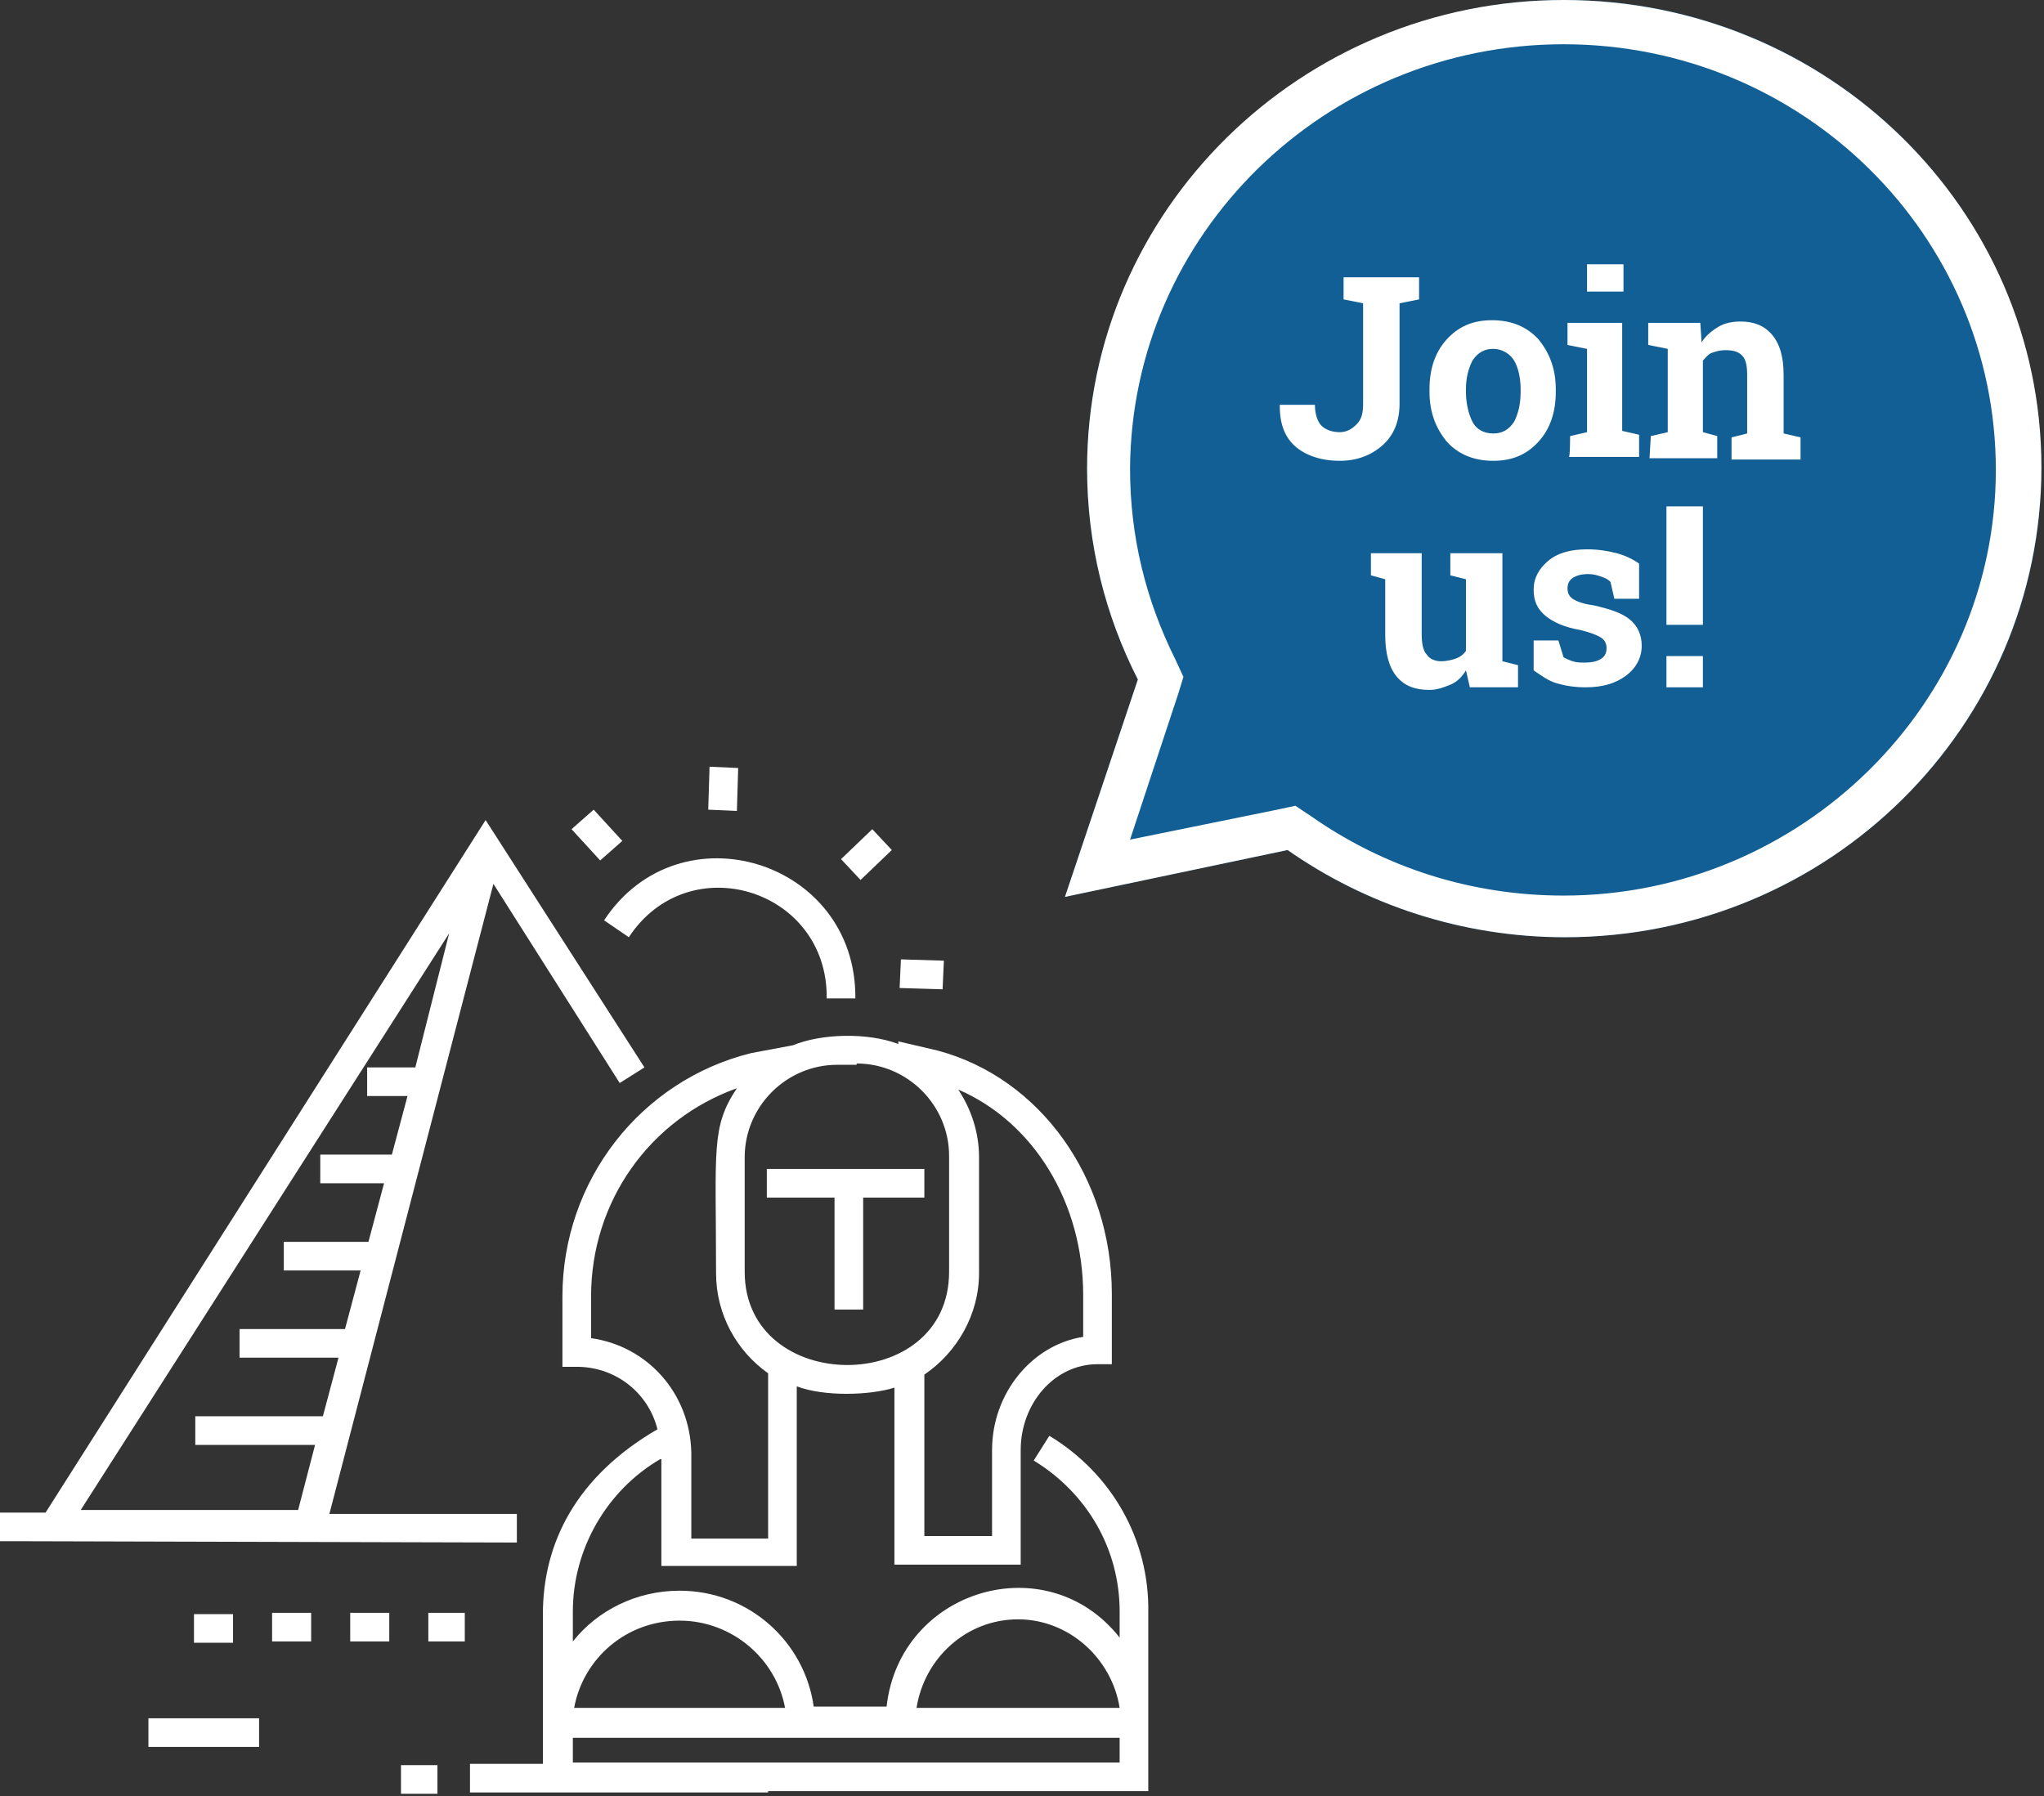
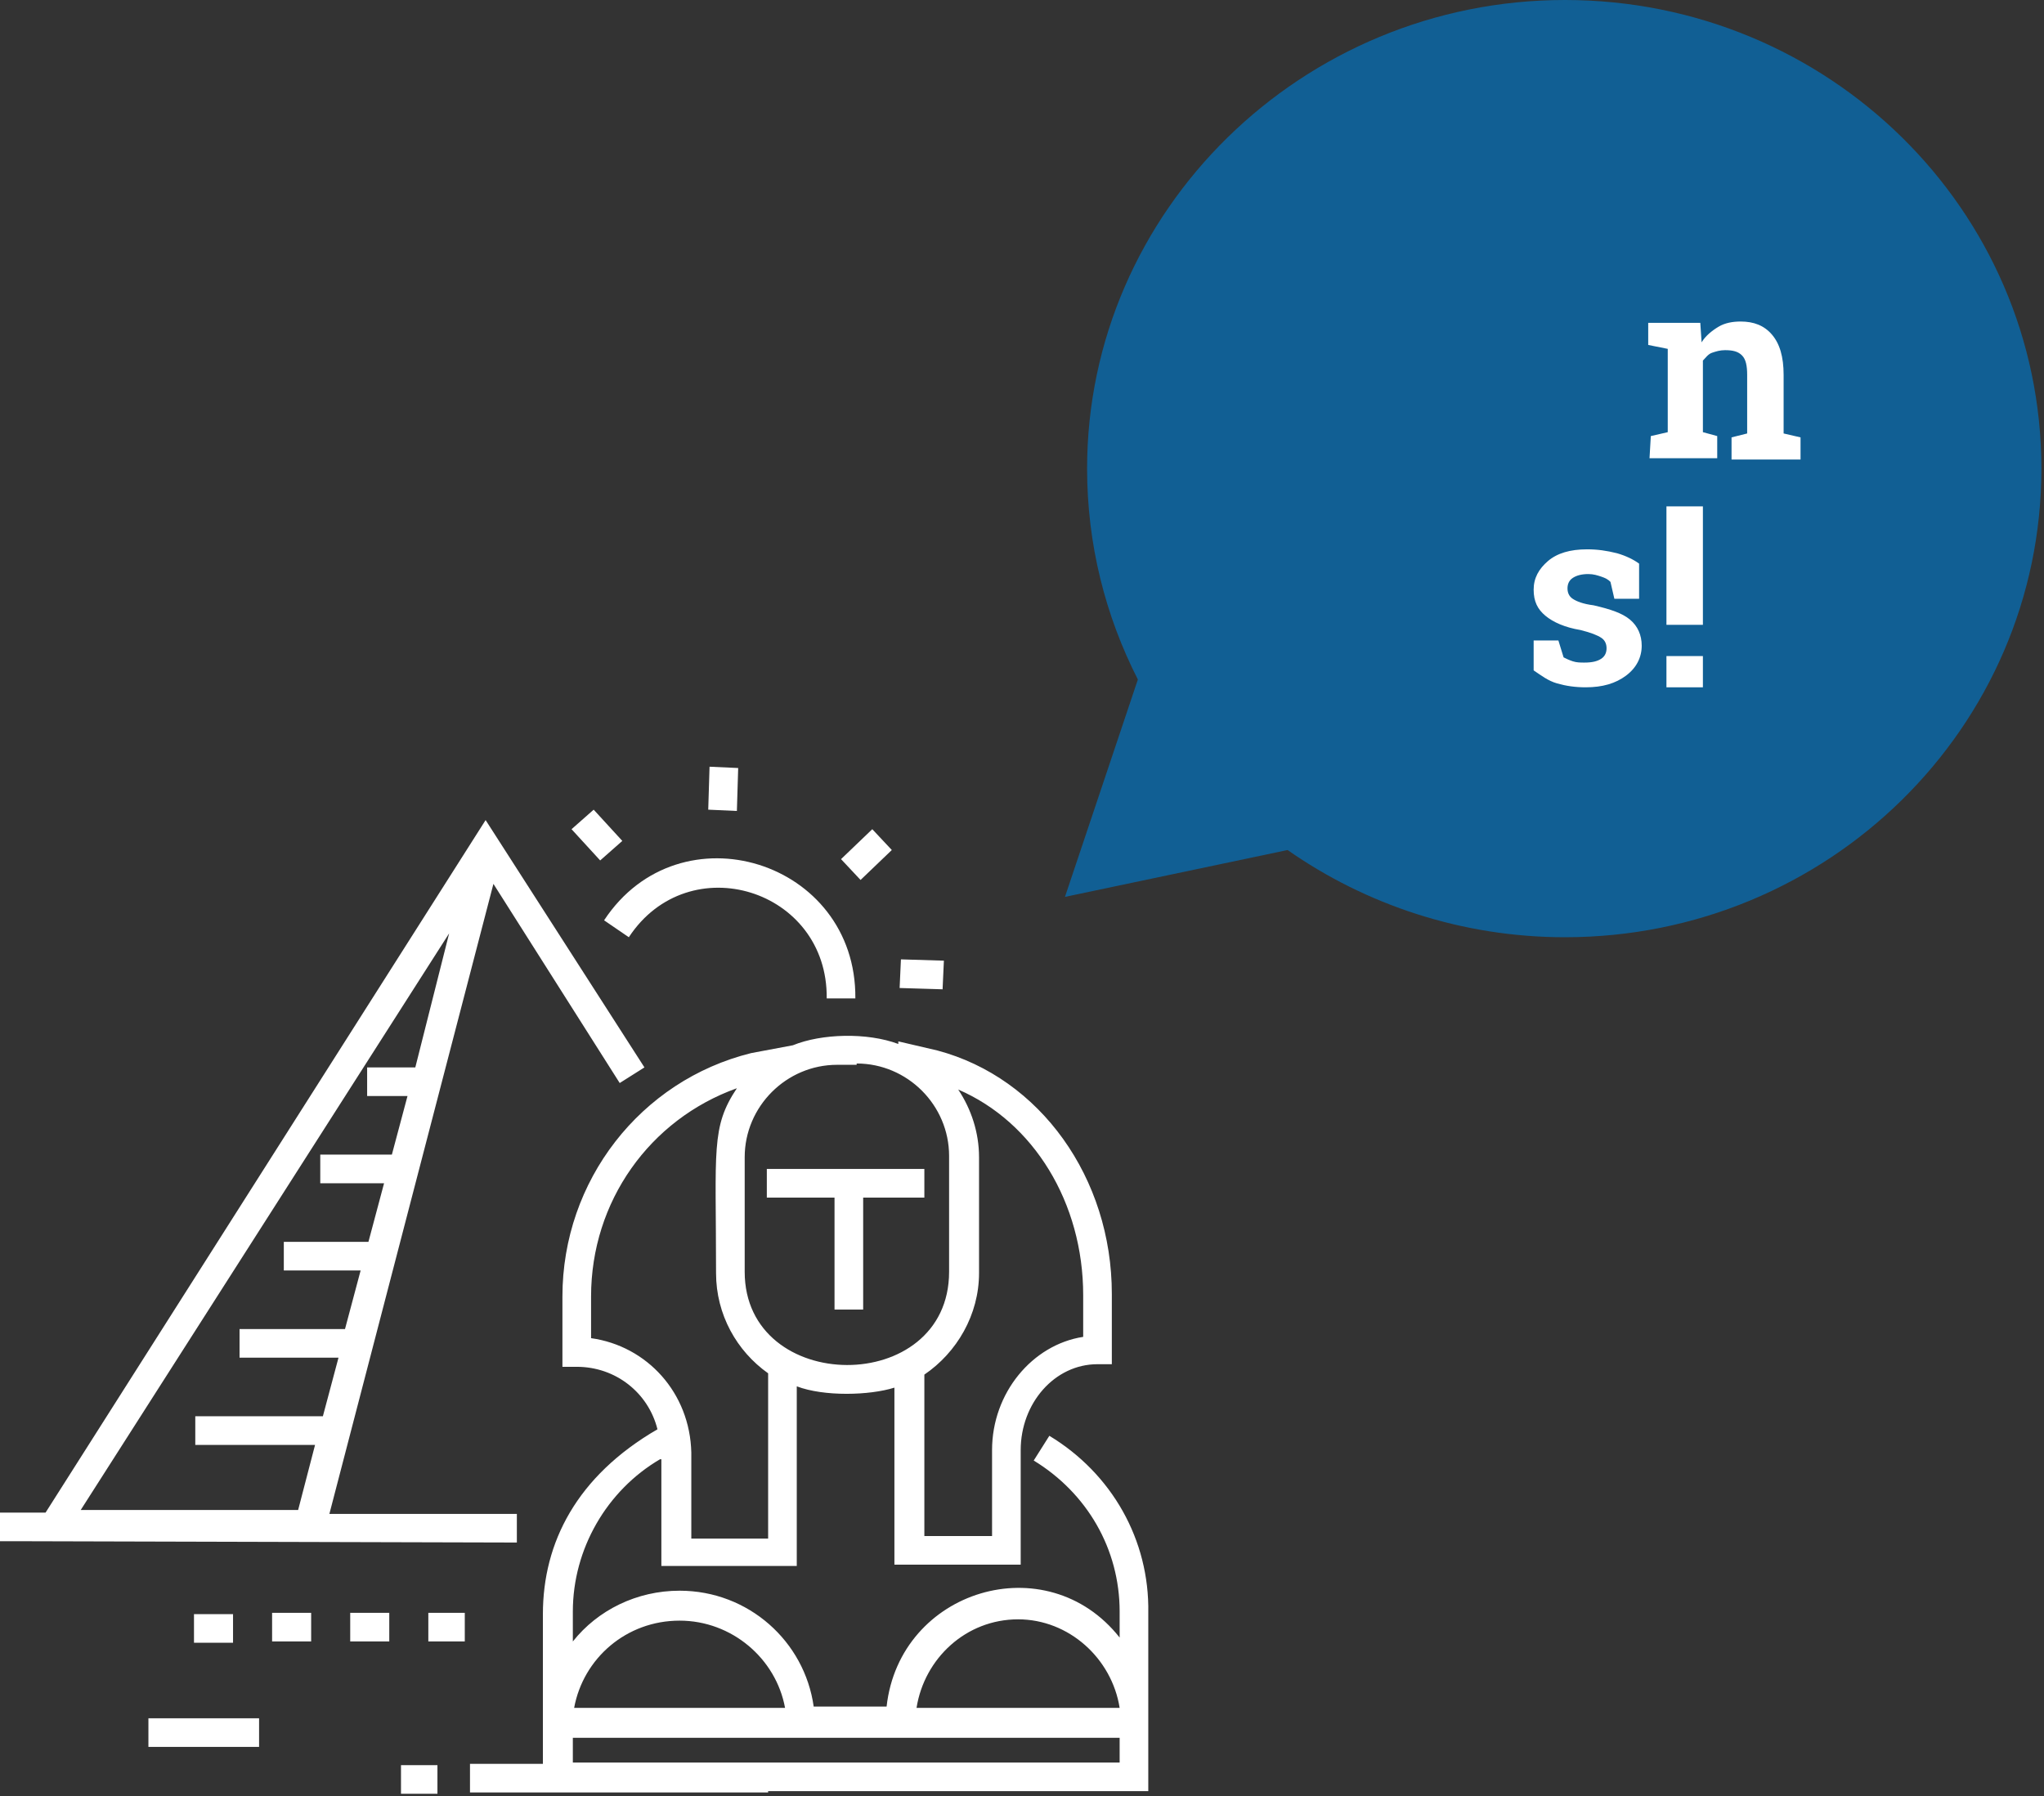
<svg xmlns="http://www.w3.org/2000/svg" version="1.1" id="Layer_1" x="0px" y="0px" viewBox="0 0 157 138" style="enable-background:new 0 0 157 138;" xml:space="preserve">
  <rect x="0" y="0" width="157" height="138" fill="#333333" stroke="none" />
  <style type="text/css">
	.st0{fill:#FFFFFF;}
	.st1{fill:#115F94;}
	.st2{enable-background:new    ;}
</style>
  <g id="XMLID_1_">
    <path class="st0" d="M39.7,118.5v-2.2H25.3l12.6-48.4l9.7,15.3l1.9-1.2L37.3,63L3.5,116.2H0v2.2h2.1l0,0L39.7,118.5   C39.7,118.4,39.7,118.5,39.7,118.5z M34.5,71.7L31.9,82h-3.7v2.2h3.1l-1.2,4.5h-5.5v2.2h4.9l-1.2,4.5h-6.5v2.2h5.9l-1.2,4.5h-8.1   v2.2H26l-1.2,4.5H15v2.2h9.2l-1.3,5H8.2l0,0h-2L34.5,71.7z M80.6,110.3l-1.2,1.9c4.1,2.5,6.6,6.8,6.6,11.6v2   c-5.6-7.1-16.9-3.7-17.9,5.3h-5.6c-0.7-5-5-8.9-10.3-8.9c-3.3,0-6.3,1.5-8.2,3.9v-2.3c0-4.8,2.6-9.3,6.7-11.7h0.1v8.2h10.4v-13.8   c2.1,0.8,5.6,0.7,7.5,0.1v13.6h9.7v-8.8c0-3.6,2.6-6.6,5.9-6.6h1.1v-5.4c0-8.9-5.5-16.6-13.4-18.7L69,80v0.2   c-2.4-0.9-5.9-0.8-8.1,0.1l0,0l-3.2,0.6c-8.5,2.1-14.5,9.8-14.5,18.7v5.4h1.1c3,0,5.5,2,6.2,4.8c-6.2,3.6-8.8,8.7-8.8,14.2   c0,6.5,0,5,0,11.5h-5.6v2.2H59v-0.1h29.2c0-4.8,0-12.8,0-13.7C88.3,118.3,85.4,113.2,80.6,110.3z M83.2,99.5v3.2   c-3.9,0.6-7,4.3-7,8.7v6.6H71v-12.4c2.5-1.7,4.2-4.6,4.2-7.8v-8.9c0-1.9-0.6-3.7-1.6-5.2C79.4,86.2,83.2,92.4,83.2,99.5z    M65.8,81.7c3.9,0,7.1,3.2,7.1,7.1v8.9c0,9.6-15.7,9.5-15.7,0v-8.8c0-3.9,3.2-7.1,7.1-7.1h1.5V81.7z M45.4,102.8v-3.2   c0-7.3,4.5-13.6,11.2-16c-2,3-1.6,4.7-1.6,14.2c0,3.2,1.6,6,4,7.7l0,0v12.7h-5.9v-6.6C53,107,49.7,103.4,45.4,102.8z M78.2,124.4   c3.9,0,7.2,3,7.8,6.8H70.4C71,127.4,74.2,124.4,78.2,124.4z M52.2,124.5c4,0,7.4,2.9,8.1,6.7H44.1   C44.8,127.4,48.1,124.5,52.2,124.5z M44,135.4v-1.9H86v1.9H44z M46.4,70.7c5.8-8.8,19.4-4.6,19.3,6h-2.2C63.6,68.3,52.9,65,48.3,72   L46.4,70.7z M56.6,62.3l-2.2-0.1l0.1-3.3l2.2,0.1L56.6,62.3z M46.1,66.1l-2.2-2.4l1.7-1.5l2.2,2.4L46.1,66.1z M72.4,76l-3.3-0.1   l0.1-2.2l3.3,0.1L72.4,76z M66.1,67.6L64.6,66l2.4-2.3l1.5,1.6L66.1,67.6z M20.9,123.9h3v2.2h-3V123.9z M32.9,123.9h2.8v2.2h-2.8   V123.9z M26.9,123.9h3v2.2h-3V123.9z M14.9,126.2V124h3v2.2H14.9z M30.8,135.6h2.8v2.2h-2.8V135.6z M11.4,132h8.5v2.2h-8.5V132z    M58.8,89.8H71V92h-4.7v8.6h-2.2V92h-5.2v-2.2C58.9,89.8,58.8,89.8,58.8,89.8z" />
    <g>
      <g>
        <path id="XMLID_13_" class="st1" d="M156.8,36c0-19.9-16.4-36-36.6-36S83.5,16.2,83.5,36c0,5.8,1.4,11.3,3.9,16.2l-5.6,16.7     l17.1-3.6c6,4.2,13.4,6.7,21.3,6.7C140.4,72,156.8,55.9,156.8,36z" />
      </g>
      <g class="st2">
-         <path class="st0" d="M109,21.3V23l-1.5,0.3V31c0,1.3-0.4,2.4-1.3,3.2c-0.9,0.8-2,1.2-3.3,1.2c-1.4,0-2.6-0.4-3.4-1.1     s-1.2-1.7-1.2-3.1l0-0.1h2.7c0,0.7,0.2,1.3,0.5,1.6c0.3,0.3,0.8,0.5,1.4,0.5c0.5,0,0.9-0.2,1.3-0.6c0.4-0.4,0.5-0.9,0.5-1.6v-7.7     l-1.5-0.3v-1.7h4.2H109z" />
-         <path class="st0" d="M109.8,29.9c0-1.5,0.4-2.8,1.3-3.8c0.9-1,2-1.5,3.5-1.5c1.5,0,2.7,0.5,3.6,1.5c0.8,1,1.3,2.2,1.3,3.8v0.2     c0,1.5-0.4,2.8-1.3,3.8c-0.9,1-2,1.5-3.5,1.5c-1.5,0-2.7-0.5-3.6-1.5c-0.8-1-1.3-2.2-1.3-3.8C109.8,30.1,109.8,29.9,109.8,29.9z      M112.6,30.1c0,0.9,0.2,1.7,0.5,2.3c0.3,0.6,0.9,0.9,1.6,0.9c0.7,0,1.2-0.3,1.6-0.9c0.3-0.6,0.5-1.3,0.5-2.3v-0.2     c0-0.9-0.2-1.7-0.5-2.2s-0.9-0.9-1.6-0.9c-0.7,0-1.2,0.3-1.6,0.9c-0.3,0.6-0.5,1.3-0.5,2.2V30.1z" />
-         <path class="st0" d="M120.6,33.5l1.3-0.3v-6.4l-1.5-0.3v-1.7h4.2v8.3l1.3,0.3v1.7h-5.4C120.6,35.2,120.6,33.5,120.6,33.5z      M124.7,22.4h-2.8v-2.1h2.8V22.4z" />
        <path class="st0" d="M126.8,33.5l1.3-0.3v-6.4l-1.5-0.3v-1.7h4l0.1,1.5c0.3-0.5,0.8-0.9,1.3-1.2c0.5-0.3,1.1-0.4,1.7-0.4     c1,0,1.8,0.3,2.4,1c0.6,0.7,0.9,1.7,0.9,3.1v4.5l1.3,0.3v1.7H133v-1.7l1.2-0.3v-4.5c0-0.7-0.1-1.2-0.4-1.5     c-0.3-0.3-0.7-0.4-1.3-0.4c-0.4,0-0.7,0.1-1,0.2c-0.3,0.1-0.5,0.4-0.7,0.6v5.5l1.1,0.3v1.7h-5.2L126.8,33.5L126.8,33.5z" />
      </g>
      <g class="st2">
-         <path class="st0" d="M112.6,51.5c-0.3,0.5-0.7,0.9-1.2,1.1s-1,0.4-1.6,0.4c-1.1,0-1.9-0.3-2.5-1c-0.6-0.7-0.9-1.8-0.9-3.2v-4.3     l-1.1-0.3v-1.7h1.1h2.8v6.2c0,0.7,0.1,1.3,0.4,1.6c0.2,0.3,0.6,0.5,1.1,0.5c0.4,0,0.8-0.1,1.1-0.2c0.3-0.1,0.6-0.3,0.8-0.6v-5.5     l-1.2-0.3v-1.7h1.2h2.8v8.3l1.2,0.3v1.7h-3.7L112.6,51.5z" />
        <path class="st0" d="M125.9,46H124l-0.3-1.3c-0.2-0.2-0.4-0.3-0.7-0.4c-0.3-0.1-0.6-0.2-1-0.2c-0.5,0-0.9,0.1-1.2,0.3     c-0.3,0.2-0.4,0.5-0.4,0.8c0,0.3,0.1,0.6,0.4,0.8c0.3,0.2,0.8,0.4,1.6,0.5c1.3,0.3,2.2,0.6,2.8,1.1c0.6,0.5,0.9,1.2,0.9,2     c0,0.9-0.4,1.7-1.2,2.3c-0.8,0.6-1.8,0.9-3.1,0.9c-0.8,0-1.5-0.1-2.2-0.3c-0.7-0.2-1.2-0.6-1.8-1l0-2.3h1.9l0.4,1.3     c0.2,0.1,0.4,0.2,0.7,0.3c0.3,0.1,0.6,0.1,0.9,0.1c0.6,0,1-0.1,1.3-0.3c0.3-0.2,0.4-0.5,0.4-0.8c0-0.3-0.1-0.6-0.4-0.8     c-0.3-0.2-0.8-0.4-1.6-0.6c-1.2-0.2-2.1-0.6-2.7-1.1c-0.6-0.5-0.9-1.1-0.9-2c0-0.9,0.4-1.6,1.1-2.2c0.7-0.6,1.7-0.9,3-0.9     c0.8,0,1.5,0.1,2.3,0.3c0.7,0.2,1.3,0.5,1.7,0.8L125.9,46z" />
        <path class="st0" d="M130.8,48H128v-9.1h2.8V48z M130.8,52.8H128v-2.4h2.8V52.8z" />
      </g>
-       <path class="st0" d="M120.1,3.4c18.4,0,33.2,14.7,33.2,32.7s-15,32.7-33.2,32.7c-7,0-13.7-2.1-19.4-6.1l-1.2-0.8l-1.4,0.3    l-11.3,2.3l3.7-11.2l0.4-1.3l-0.6-1.3c-2.3-4.6-3.5-9.5-3.5-14.7C86.9,18,101.8,3.4,120.1,3.4 M120.1,0C99.9,0,83.5,16.2,83.5,36    c0,5.8,1.4,11.3,3.9,16.2l-5.6,16.7l17.1-3.6c6,4.2,13.4,6.7,21.3,6.7c20.3,0,36.6-16.2,36.6-36.1C156.8,16.1,140.4,0,120.1,0    L120.1,0z" />
    </g>
  </g>
</svg>